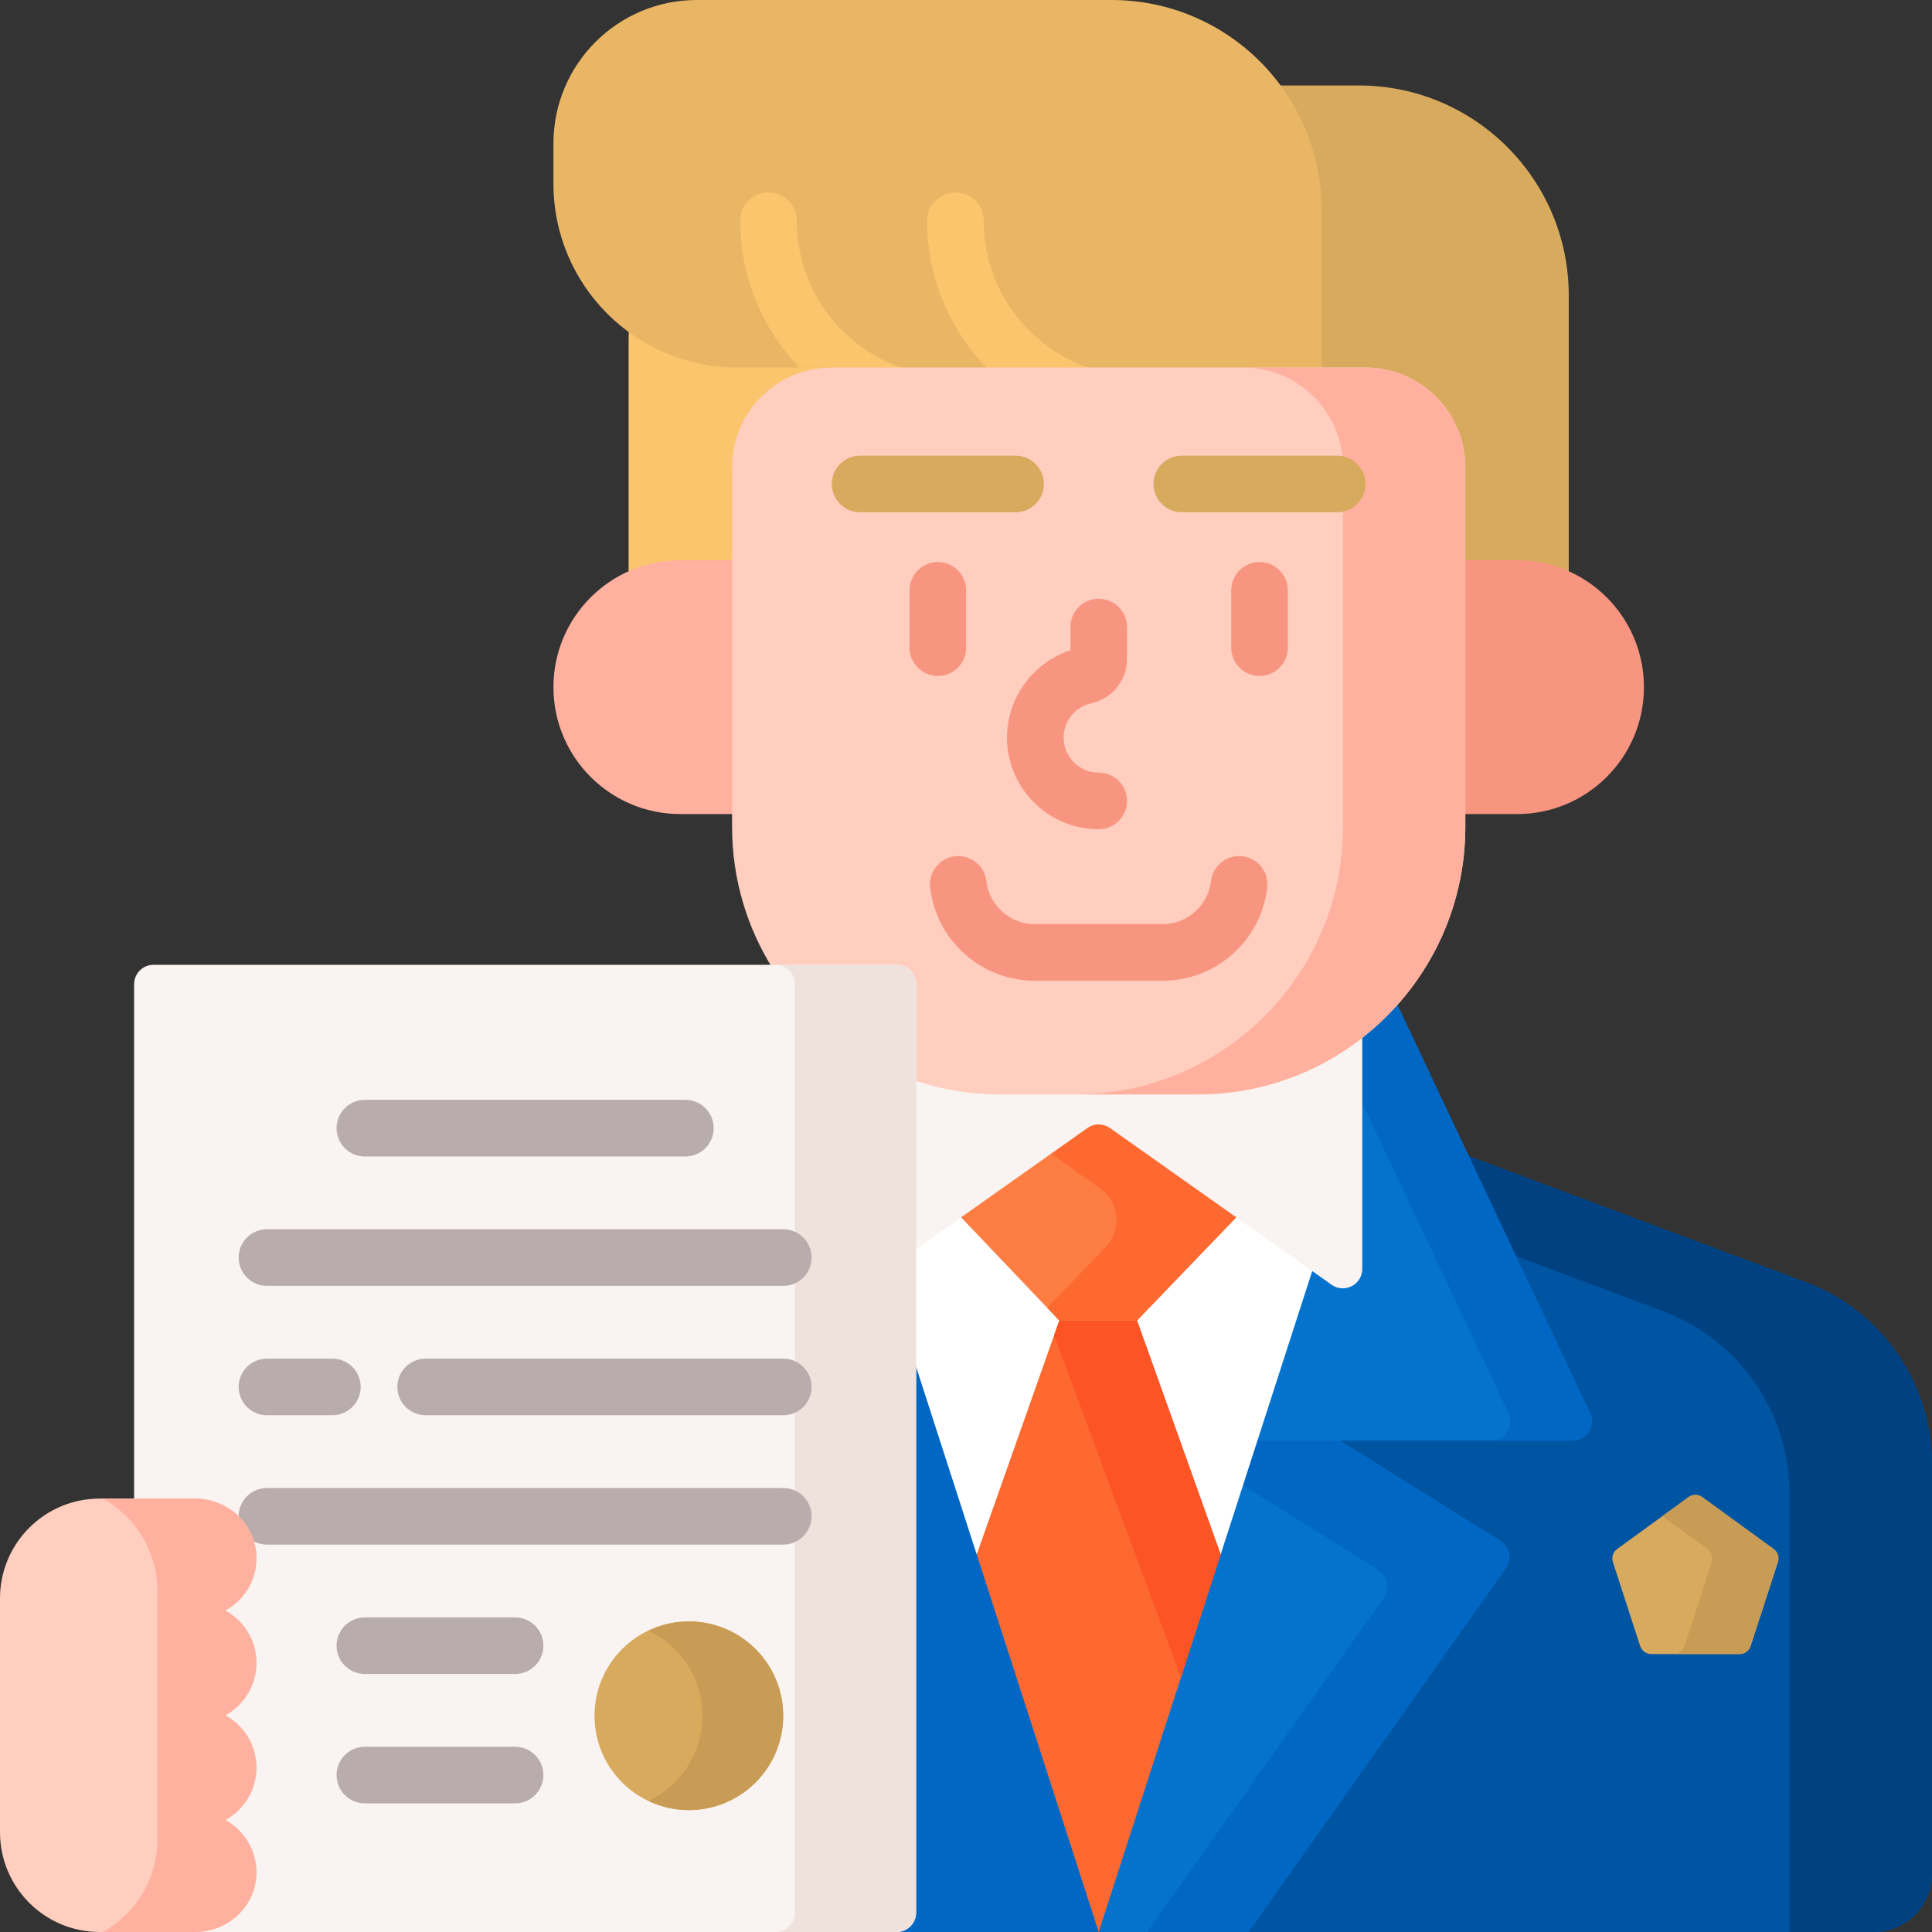
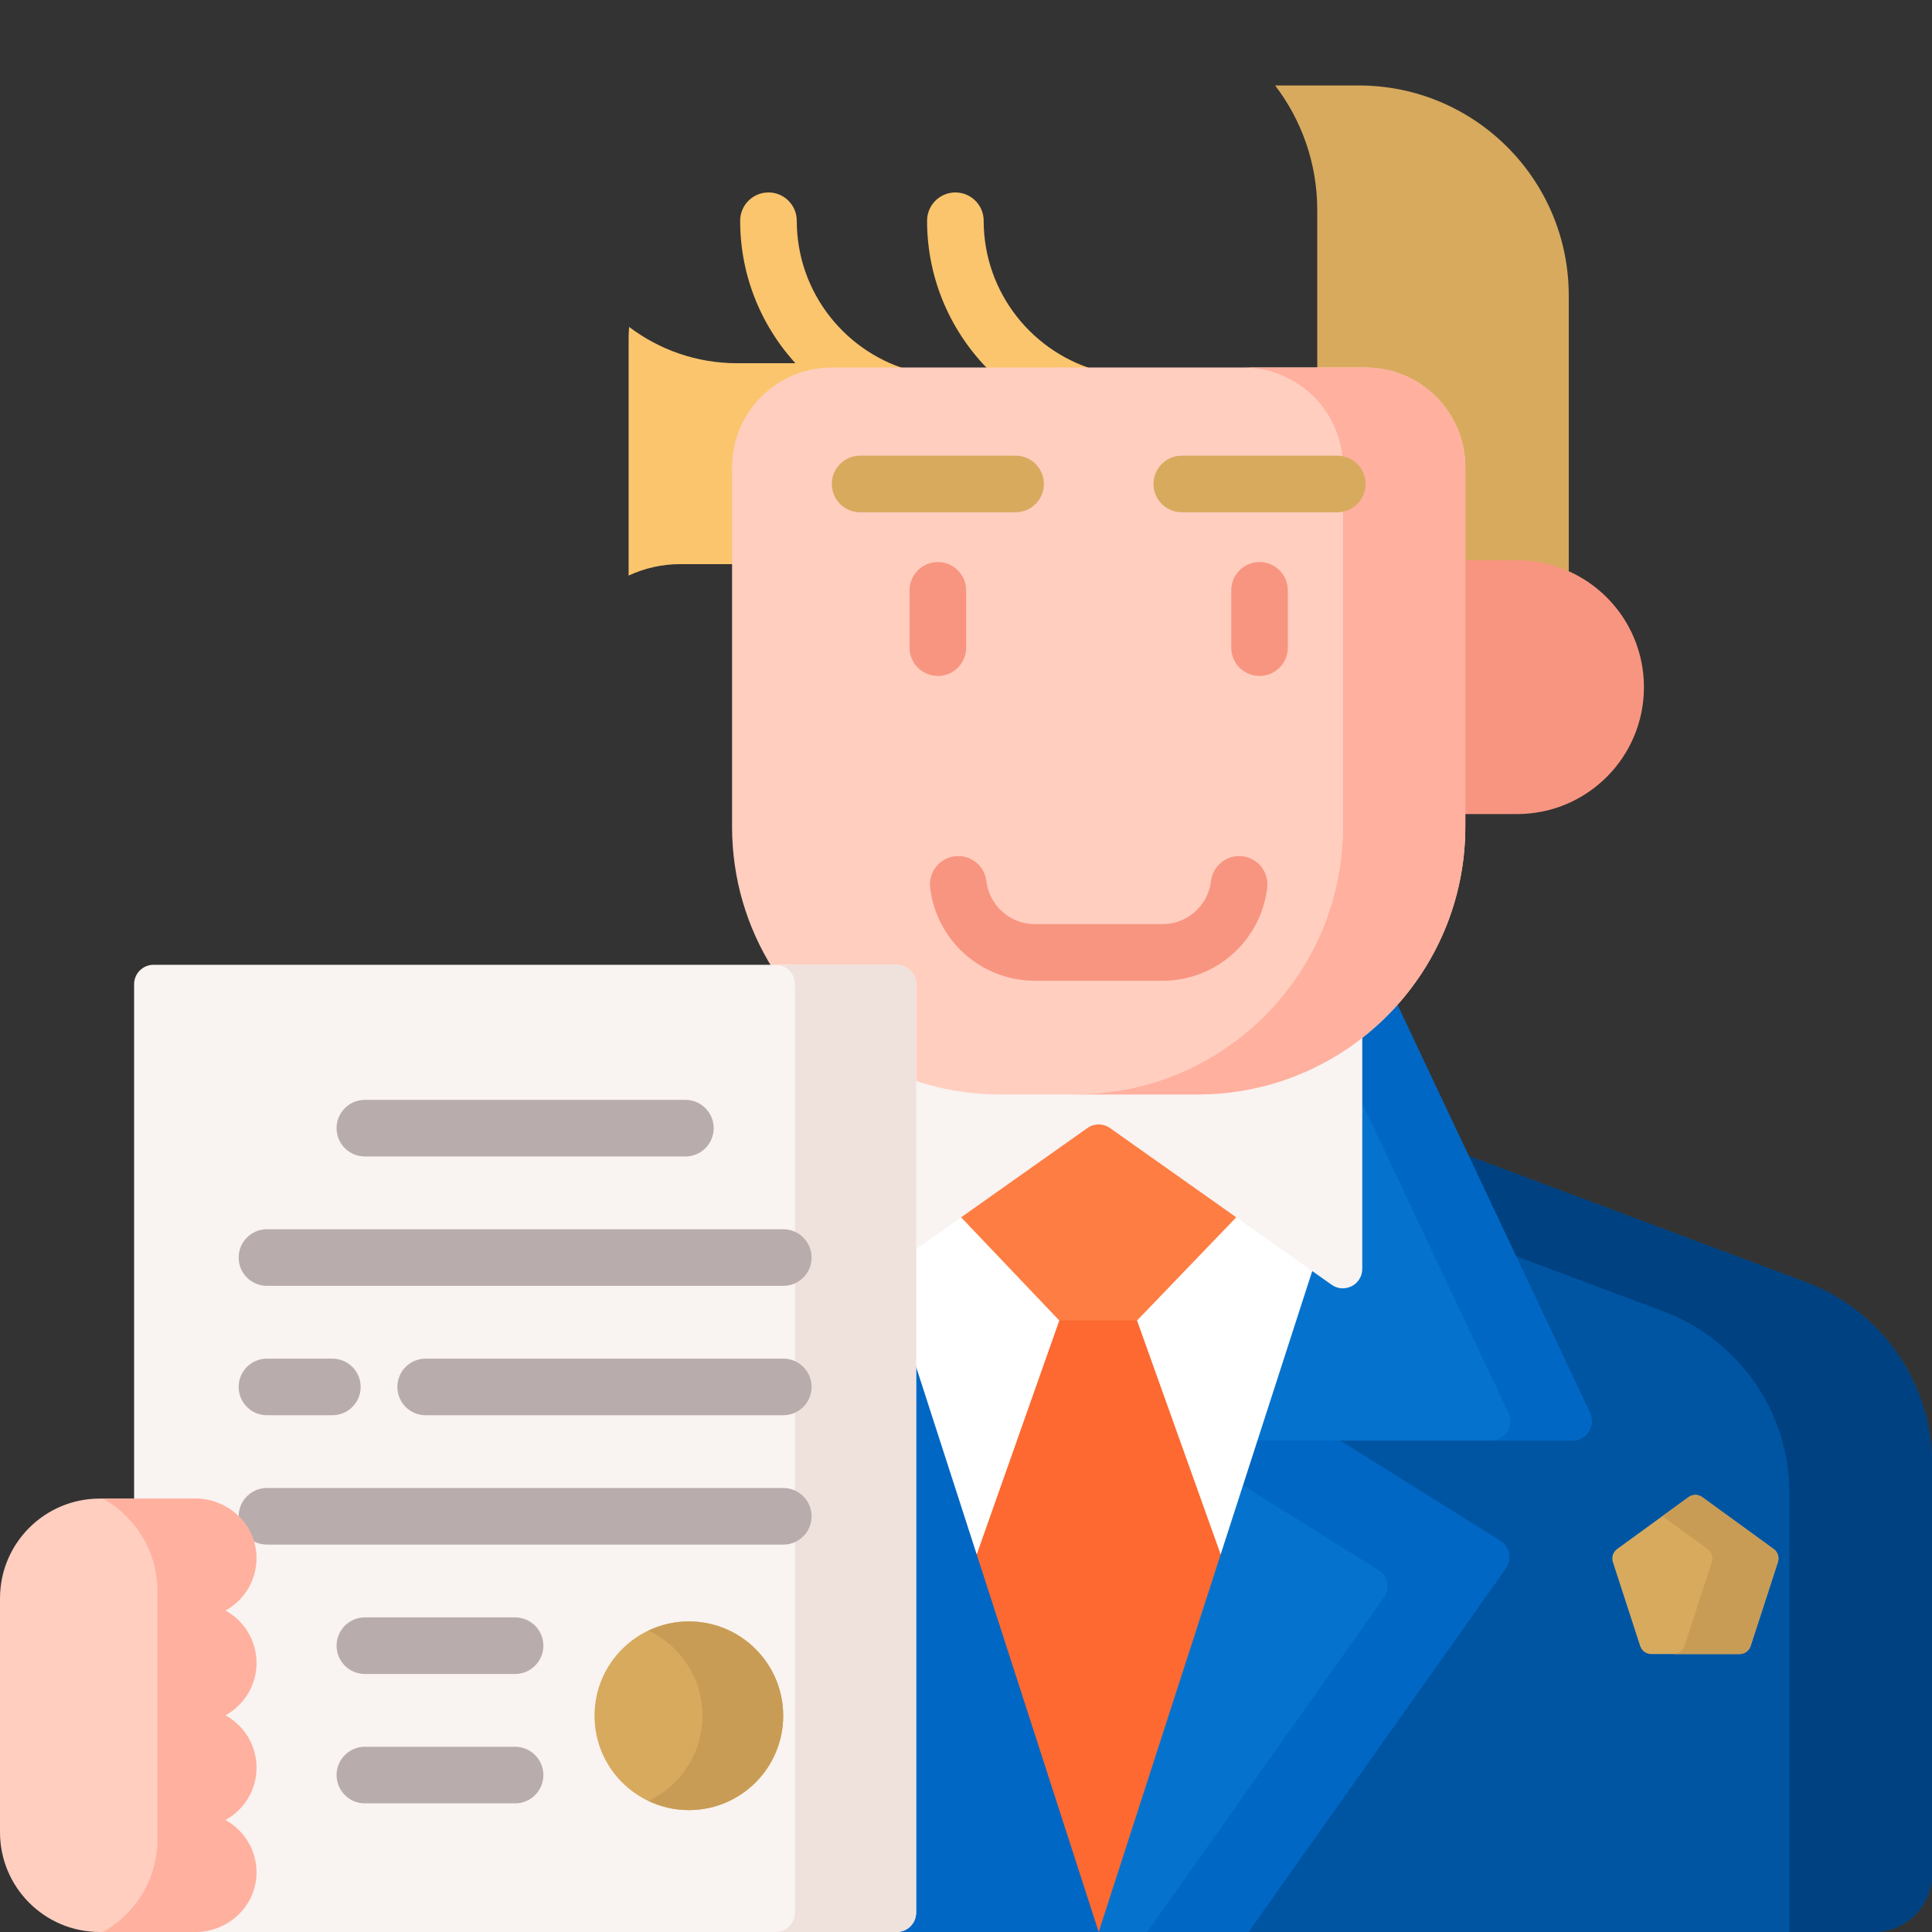
<svg xmlns="http://www.w3.org/2000/svg" id="Capa_1" viewBox="0 0 512 512">
  <rect x="0" y="0" width="512" height="512" fill="#333333" stroke="none" />
  <g>
    <g>
      <g>
        <g>
          <path d="m478.55 339.797-90.71-33.958 32.56 69.016c.742 1.572.436 3.441-.859 4.723-.785.778-1.886 1.155-2.991 1.155h-61.513c-.46 0-.863.304-.99.746s.054.914.444 1.158l42.369 26.481c.847.529 1.534 1.312 1.843 2.261.417 1.28.212 2.614-.547 3.686l-68.195 96.339c-.126.178-.185.386-.185.595h166.771c8.534 0 15.453-6.918 15.453-15.453v-108.509c0-21.482-13.332-40.709-33.45-48.24z" fill="#0055a3" />
        </g>
      </g>
      <g>
        <g>
          <path d="m478.55 339.797-90.71-33.958 12.531 26.561 40.397 15.123c20.118 7.532 33.45 26.758 33.45 48.24v116.237h22.329c8.534 0 15.453-6.918 15.453-15.453v-108.51c0-21.482-13.332-40.709-33.45-48.24z" fill="#004281" />
        </g>
      </g>
      <g>
        <path d="m289.864 504.623-43.729-135.356-3.349-7.016h-1.03v144.165c0 2.26-1.829 4.098-4.085 4.117l-.036 1.034.152.432h53.378v-.001z" fill="#0067c5" />
      </g>
      <g>
        <path d="m397.523 408.317-44.134-27.584h-20.149c-.447 0-.843.288-.98.713l-40.371 124.963-.724 5.591h39.637l68.195-96.339c1.71-2.417 1.036-5.775-1.474-7.344z" fill="#0573ce" />
      </g>
      <g>
        <path d="m397.523 408.317-44.134-27.584h-20.149c-.447 0-.843.288-.98.713l-3.758 11.631 36.745 22.966c2.511 1.569 3.185 4.927 1.474 7.344l-62.725 88.613h26.806l68.195-96.339c1.71-2.417 1.036-5.774-1.474-7.344z" fill="#0067c5" />
      </g>
      <g>
        <path d="m421.331 374.415-51.487-109.135c-2.846 3.217-5.996 6.213-9.462 8.922-.251.196-.4.496-.4.814v61.247c0 1.145-.448 2.201-1.262 2.973-.774.735-1.822 1.156-2.876 1.156-.001 0-.001 0-.001 0-.837-.001-1.653-.265-2.361-.765l-5.135-3.631c-.176-.125-.384-.189-.595-.189-.11 0-.219.017-.325.053-.312.104-.554.349-.655.66l-14.616 45.242h84.516c3.779.002 6.271-3.93 4.659-7.347z" fill="#0573ce" />
      </g>
      <g>
        <path d="m421.331 374.415-51.487-109.135c-2.846 3.217-5.996 6.213-9.462 8.922-.251.196-.399.496-.399.814v15.156l39.744 84.243c1.612 3.417-.881 7.349-4.659 7.349h21.605c3.778 0 6.27-3.932 4.658-7.349z" fill="#0067c5" />
      </g>
      <path d="m348.085 335.812-53.352-37.723c-1.049-.742-2.284-1.134-3.568-1.134s-2.519.392-3.568 1.133l-45.405 32.105c-.274.193-.436.507-.436.841v28.03l17.085 52.884 2.162-3.118 20.594-58.348.497-.53h17.858l.504.534 20.991 58.724 2.04 2.738v.002z" fill="#fff" />
      <path d="m300.385 348.951h-18.722l-.939.999-21.883 61.997 32.324 100.053 32.323-100.053-22.16-61.997z" fill="#fd6930" />
      <g>
        <g>
-           <path d="m312.957 444.545 10.531-32.598-22.16-61.997h-20.604l-1.385 3.926z" fill="#fd5426" />
-         </g>
+           </g>
      </g>
      <g>
        <path d="m294.733 298.089c-1.049-.742-2.284-1.134-3.568-1.134-1.285 0-2.519.392-3.568 1.134l-33.606 23.762 26.734 28.1h20.604l27.012-28.1z" fill="#fe7d43" />
      </g>
      <g>
-         <path d="m294.733 298.089c-1.316-.931-2.924-1.311-4.557-1.057-.998.155-1.931.599-2.756 1.182l-9.761 6.902 13.888 9.82c5.147 3.639 5.848 11.006 1.479 15.551l-15.49 16.114 3.187 3.35h20.604l27.012-28.1z" fill="#fd6930" />
-       </g>
+         </g>
      <g>
        <path d="m317.397 289.002h-52.465c-8.122 0-15.918-1.407-23.176-3.966v46.726l46.435-32.832c1.782-1.26 4.165-1.26 5.947 0l58.75 41.539c3.412 2.412 8.125-.027 8.125-4.206v-62.597c-11.966 9.584-27.128 15.336-43.616 15.336z" fill="#f9f3f1" />
      </g>
      <g>
        <path d="m360.081 22.65h-22.159c6.997 9.17 11.164 20.609 11.164 33.007v42.767h12.806c14.007 0 25.403 11.396 25.403 25.403v25.674h14.732c4.896 0 9.539 1.092 13.71 3.033v-74.227c.001-30.739-24.917-55.657-55.656-55.657z" fill="#d8aa5e" />
      </g>
      <g>
        <path d="m195.034 123.827c0-14.008 11.395-25.403 25.402-25.403v-2.163h-25.071c-10.748 0-20.671-3.588-28.644-9.622-.077 1.002-.13 2.011-.13 3.035v62.86c4.171-1.942 8.814-3.033 13.71-3.033h14.733z" fill="#fbc56d" />
      </g>
      <g>
        <g>
-           <path d="m220.437 97.394-.225 1.036c.075-.001.149-.006.224-.006h128.461l1.322-1.03v-41.737c.001-30.738-24.918-55.657-55.657-55.657h-109.884c-20.992 0-38.009 17.017-38.009 38.009v10.688c0 26.895 21.802 48.697 48.697 48.697z" fill="#e9b665" />
-         </g>
+           </g>
      </g>
      <g fill="#fbc56d">
        <path d="m260.685 58.5c0-4.142-3.357-7.5-7.5-7.5s-7.5 3.358-7.5 7.5c0 15.608 6.414 29.731 16.722 39.924h29.304c-17.813-4.54-31.026-20.717-31.026-39.924z" />
        <path d="m211.152 58.5c0-4.142-3.357-7.5-7.5-7.5s-7.5 3.358-7.5 7.5c0 15.085 5.985 28.789 15.692 38.894h8.593l-.225 1.036c.075-.001.149-.006.224-.006h21.741c-17.812-4.54-31.025-20.717-31.025-39.924z" />
      </g>
      <g>
        <g>
-           <path d="m195.034 148.471h-14.733c-18.575 0-33.633 15.058-33.633 33.633 0 18.575 15.058 33.633 33.633 33.633h14.733z" fill="#ffb09e" />
-         </g>
+           </g>
        <g>
          <path d="m402.029 148.471h-14.733v67.266h14.733c18.575 0 33.633-15.058 33.633-33.633-.001-18.575-15.059-33.633-33.633-33.633z" fill="#f89580" />
        </g>
      </g>
      <path d="m361.893 97.394h-141.456c-14.599 0-26.433 11.835-26.433 26.434v95.276c0 13.805 3.958 26.68 10.78 37.577h32.852c2.288 0 4.15 1.862 4.15 4.151v25.316c7.257 2.505 15.038 3.884 23.146 3.884h52.465c39.173 0 70.929-31.756 70.929-70.929v-95.276c0-14.598-11.834-26.433-26.433-26.433z" fill="#ffcebf" />
      <g>
        <path d="m361.893 97.394h-32.399c14.599 0 26.434 11.835 26.434 26.434v95.276c0 39.173-31.756 70.929-70.929 70.929h32.399c39.173 0 70.929-31.756 70.929-70.929v-95.276c-.001-14.599-11.836-26.434-26.434-26.434z" fill="#ffb09e" />
      </g>
      <g>
        <g>
          <path d="m269.144 135.757h-41.207c-4.143 0-7.5-3.358-7.5-7.5s3.357-7.5 7.5-7.5h41.207c4.143 0 7.5 3.358 7.5 7.5s-3.358 7.5-7.5 7.5z" fill="#d8aa5e" />
        </g>
        <g>
          <path d="m354.394 135.757h-41.207c-4.143 0-7.5-3.358-7.5-7.5s3.357-7.5 7.5-7.5h41.207c4.143 0 7.5 3.358 7.5 7.5s-3.358 7.5-7.5 7.5z" fill="#d8aa5e" />
        </g>
      </g>
      <path d="m237.635 255.681h-196.943c-2.845 0-5.151 2.306-5.151 5.151v136.308l.141 1h16.073c8.143 0 14.961 6.433 15.197 14.339.168 5.614-2.792 10.77-7.724 13.455l-1.612.878 1.612.878c4.769 2.596 7.73 7.578 7.73 13s-2.962 10.404-7.73 13l-1.612.878 1.612.878c4.769 2.596 7.73 7.578 7.73 13s-2.962 10.404-7.73 13l-1.612.878 1.612.878c4.932 2.685 7.892 7.841 7.724 13.455-.236 7.91-7.055 14.343-15.197 14.343h-.141l.141 1h185.88c2.845 0 5.151-2.306 5.151-5.151v-246.017c0-2.845-2.306-5.151-5.151-5.151z" fill="#f9f3f1" />
      <g>
        <path d="m237.636 255.681h-32.114c2.845 0 5.151 2.306 5.151 5.151v246.017c0 2.845-2.306 5.151-5.151 5.151h32.114c2.845 0 5.151-2.306 5.151-5.151v-246.017c-.001-2.845-2.307-5.151-5.151-5.151z" fill="#efe2dd" />
      </g>
      <g>
        <path d="m181.632 306.477h-84.937c-4.143 0-7.5-3.358-7.5-7.5s3.357-7.5 7.5-7.5h84.937c4.143 0 7.5 3.358 7.5 7.5s-3.358 7.5-7.5 7.5z" fill="#b9acac" />
      </g>
      <g>
        <g>
          <path d="m207.581 340.764h-136.835c-4.143 0-7.5-3.358-7.5-7.5s3.357-7.5 7.5-7.5h136.835c4.143 0 7.5 3.358 7.5 7.5s-3.357 7.5-7.5 7.5z" fill="#b9acac" />
        </g>
        <g>
          <path d="m88.08 375.05h-17.334c-4.143 0-7.5-3.358-7.5-7.5s3.357-7.5 7.5-7.5h17.334c4.143 0 7.5 3.358 7.5 7.5s-3.357 7.5-7.5 7.5z" fill="#b9acac" />
        </g>
        <g>
          <path d="m207.581 375.05h-94.776c-4.143 0-7.5-3.358-7.5-7.5s3.357-7.5 7.5-7.5h94.776c4.143 0 7.5 3.358 7.5 7.5s-3.357 7.5-7.5 7.5z" fill="#b9acac" />
        </g>
        <g>
          <path d="m207.581 409.337h-136.835c-4.143 0-7.5-3.358-7.5-7.5s3.357-7.5 7.5-7.5h136.835c4.143 0 7.5 3.358 7.5 7.5s-3.357 7.5-7.5 7.5z" fill="#b9acac" />
        </g>
      </g>
      <g>
        <path d="m136.499 443.624h-39.804c-4.143 0-7.5-3.358-7.5-7.5s3.357-7.5 7.5-7.5h39.804c4.143 0 7.5 3.358 7.5 7.5s-3.357 7.5-7.5 7.5z" fill="#b9acac" />
      </g>
      <g>
        <path d="m136.499 477.911h-39.804c-4.143 0-7.5-3.358-7.5-7.5s3.357-7.5 7.5-7.5h39.804c4.143 0 7.5 3.358 7.5 7.5s-3.357 7.5-7.5 7.5z" fill="#b9acac" />
      </g>
      <g>
        <g>
          <g>
            <path d="m67.959 468.449c0 5.991-3.336 11.202-8.252 13.879 5.047 2.749 8.43 8.169 8.245 14.363-.257 8.6-7.592 15.309-16.197 15.309h-25.321c-14.599 0-26.434-11.835-26.434-26.434v-61.992c0-14.599 11.835-26.434 26.434-26.434h25.321c8.604 0 15.939 6.709 16.196 15.309.185 6.193-3.197 11.614-8.245 14.363 4.916 2.677 8.252 7.888 8.252 13.879s-3.336 11.202-8.252 13.879c4.917 2.677 8.253 7.888 8.253 13.879z" fill="#ffcebf" />
          </g>
        </g>
      </g>
      <g>
        <path d="m67.959 468.449c0-5.991-3.336-11.202-8.252-13.879 4.915-2.677 8.252-7.888 8.252-13.879s-3.336-11.202-8.252-13.879c5.047-2.749 8.43-8.17 8.245-14.363-.257-8.6-7.592-15.309-16.196-15.309h-24.496c8.623 4.785 14.463 13.979 14.463 24.54v65.781c0 10.561-5.839 19.755-14.463 24.54h24.496c8.604 0 15.939-6.709 16.196-15.309.185-6.193-3.197-11.615-8.245-14.363 4.916-2.678 8.252-7.889 8.252-13.88z" fill="#ffb09e" />
      </g>
      <g>
        <circle cx="182.555" cy="454.694" fill="#d8aa5e" r="25" />
      </g>
      <g>
        <path d="m182.555 429.694c-3.835 0-7.453.889-10.701 2.432 8.446 4.013 14.299 12.596 14.299 22.568s-5.854 18.556-14.299 22.568c3.248 1.543 6.866 2.432 10.701 2.432 13.807 0 25-11.193 25-25s-11.193-25-25-25z" fill="#c99c56" />
      </g>
      <g>
        <path d="m447.478 396.758-18.923 13.748c-1.083.787-1.536 2.182-1.123 3.455l7.228 22.245c.414 1.273 1.6 2.135 2.939 2.135h23.39c1.339 0 2.526-.862 2.939-2.135l7.228-22.245c.414-1.273-.04-2.668-1.123-3.455l-18.923-13.748c-1.082-.787-2.549-.787-3.632 0z" fill="#d8aa5e" />
      </g>
      <g>
        <path d="m470.034 410.506-18.923-13.748c-1.083-.787-2.55-.787-3.633 0l-6.94 5.042 11.983 8.706c1.083.787 1.536 2.182 1.123 3.455l-7.228 22.245c-.414 1.273-1.6 2.135-2.939 2.135h17.513c1.339 0 2.525-.862 2.939-2.135l7.228-22.245c.413-1.273-.04-2.668-1.123-3.455z" fill="#c99c56" />
      </g>
    </g>
    <g fill="#f89580">
-       <path d="m291.165 219.762c4.143 0 7.5-3.358 7.5-7.5s-3.357-7.5-7.5-7.5c-5.129 0-9.301-4.172-9.301-9.3 0-4.341 3.07-8.162 7.302-9.086 5.593-1.223 9.499-6.047 9.499-11.732v-8.462c0-4.142-3.357-7.5-7.5-7.5s-7.5 3.358-7.5 7.5v6.164c-9.863 3.21-16.801 12.578-16.801 23.117 0 13.398 10.902 24.299 24.301 24.299z" />
      <path d="m256.04 171.636v-15.186c0-4.142-3.357-7.5-7.5-7.5s-7.5 3.358-7.5 7.5v15.186c0 4.142 3.357 7.5 7.5 7.5s7.5-3.358 7.5-7.5z" />
      <path d="m333.79 148.95c-4.143 0-7.5 3.358-7.5 7.5v15.186c0 4.142 3.357 7.5 7.5 7.5s7.5-3.358 7.5-7.5v-15.186c0-4.142-3.357-7.5-7.5-7.5z" />
      <path d="m329.265 226.918c-4.107-.49-7.843 2.451-8.331 6.565-.771 6.511-6.289 11.42-12.835 11.42h-33.869c-6.545 0-12.062-4.91-12.834-11.42-.487-4.114-4.221-7.051-8.331-6.565-4.113.487-7.053 4.217-6.565 8.331 1.666 14.056 13.588 24.655 27.73 24.655h33.868c14.144 0 26.065-10.599 27.731-24.655.488-4.113-2.451-7.843-6.564-8.331z" />
    </g>
  </g>
  <g />
  <g />
  <g />
  <g />
  <g />
  <g />
  <g />
  <g />
  <g />
  <g />
  <g />
  <g />
  <g />
  <g />
  <g />
</svg>